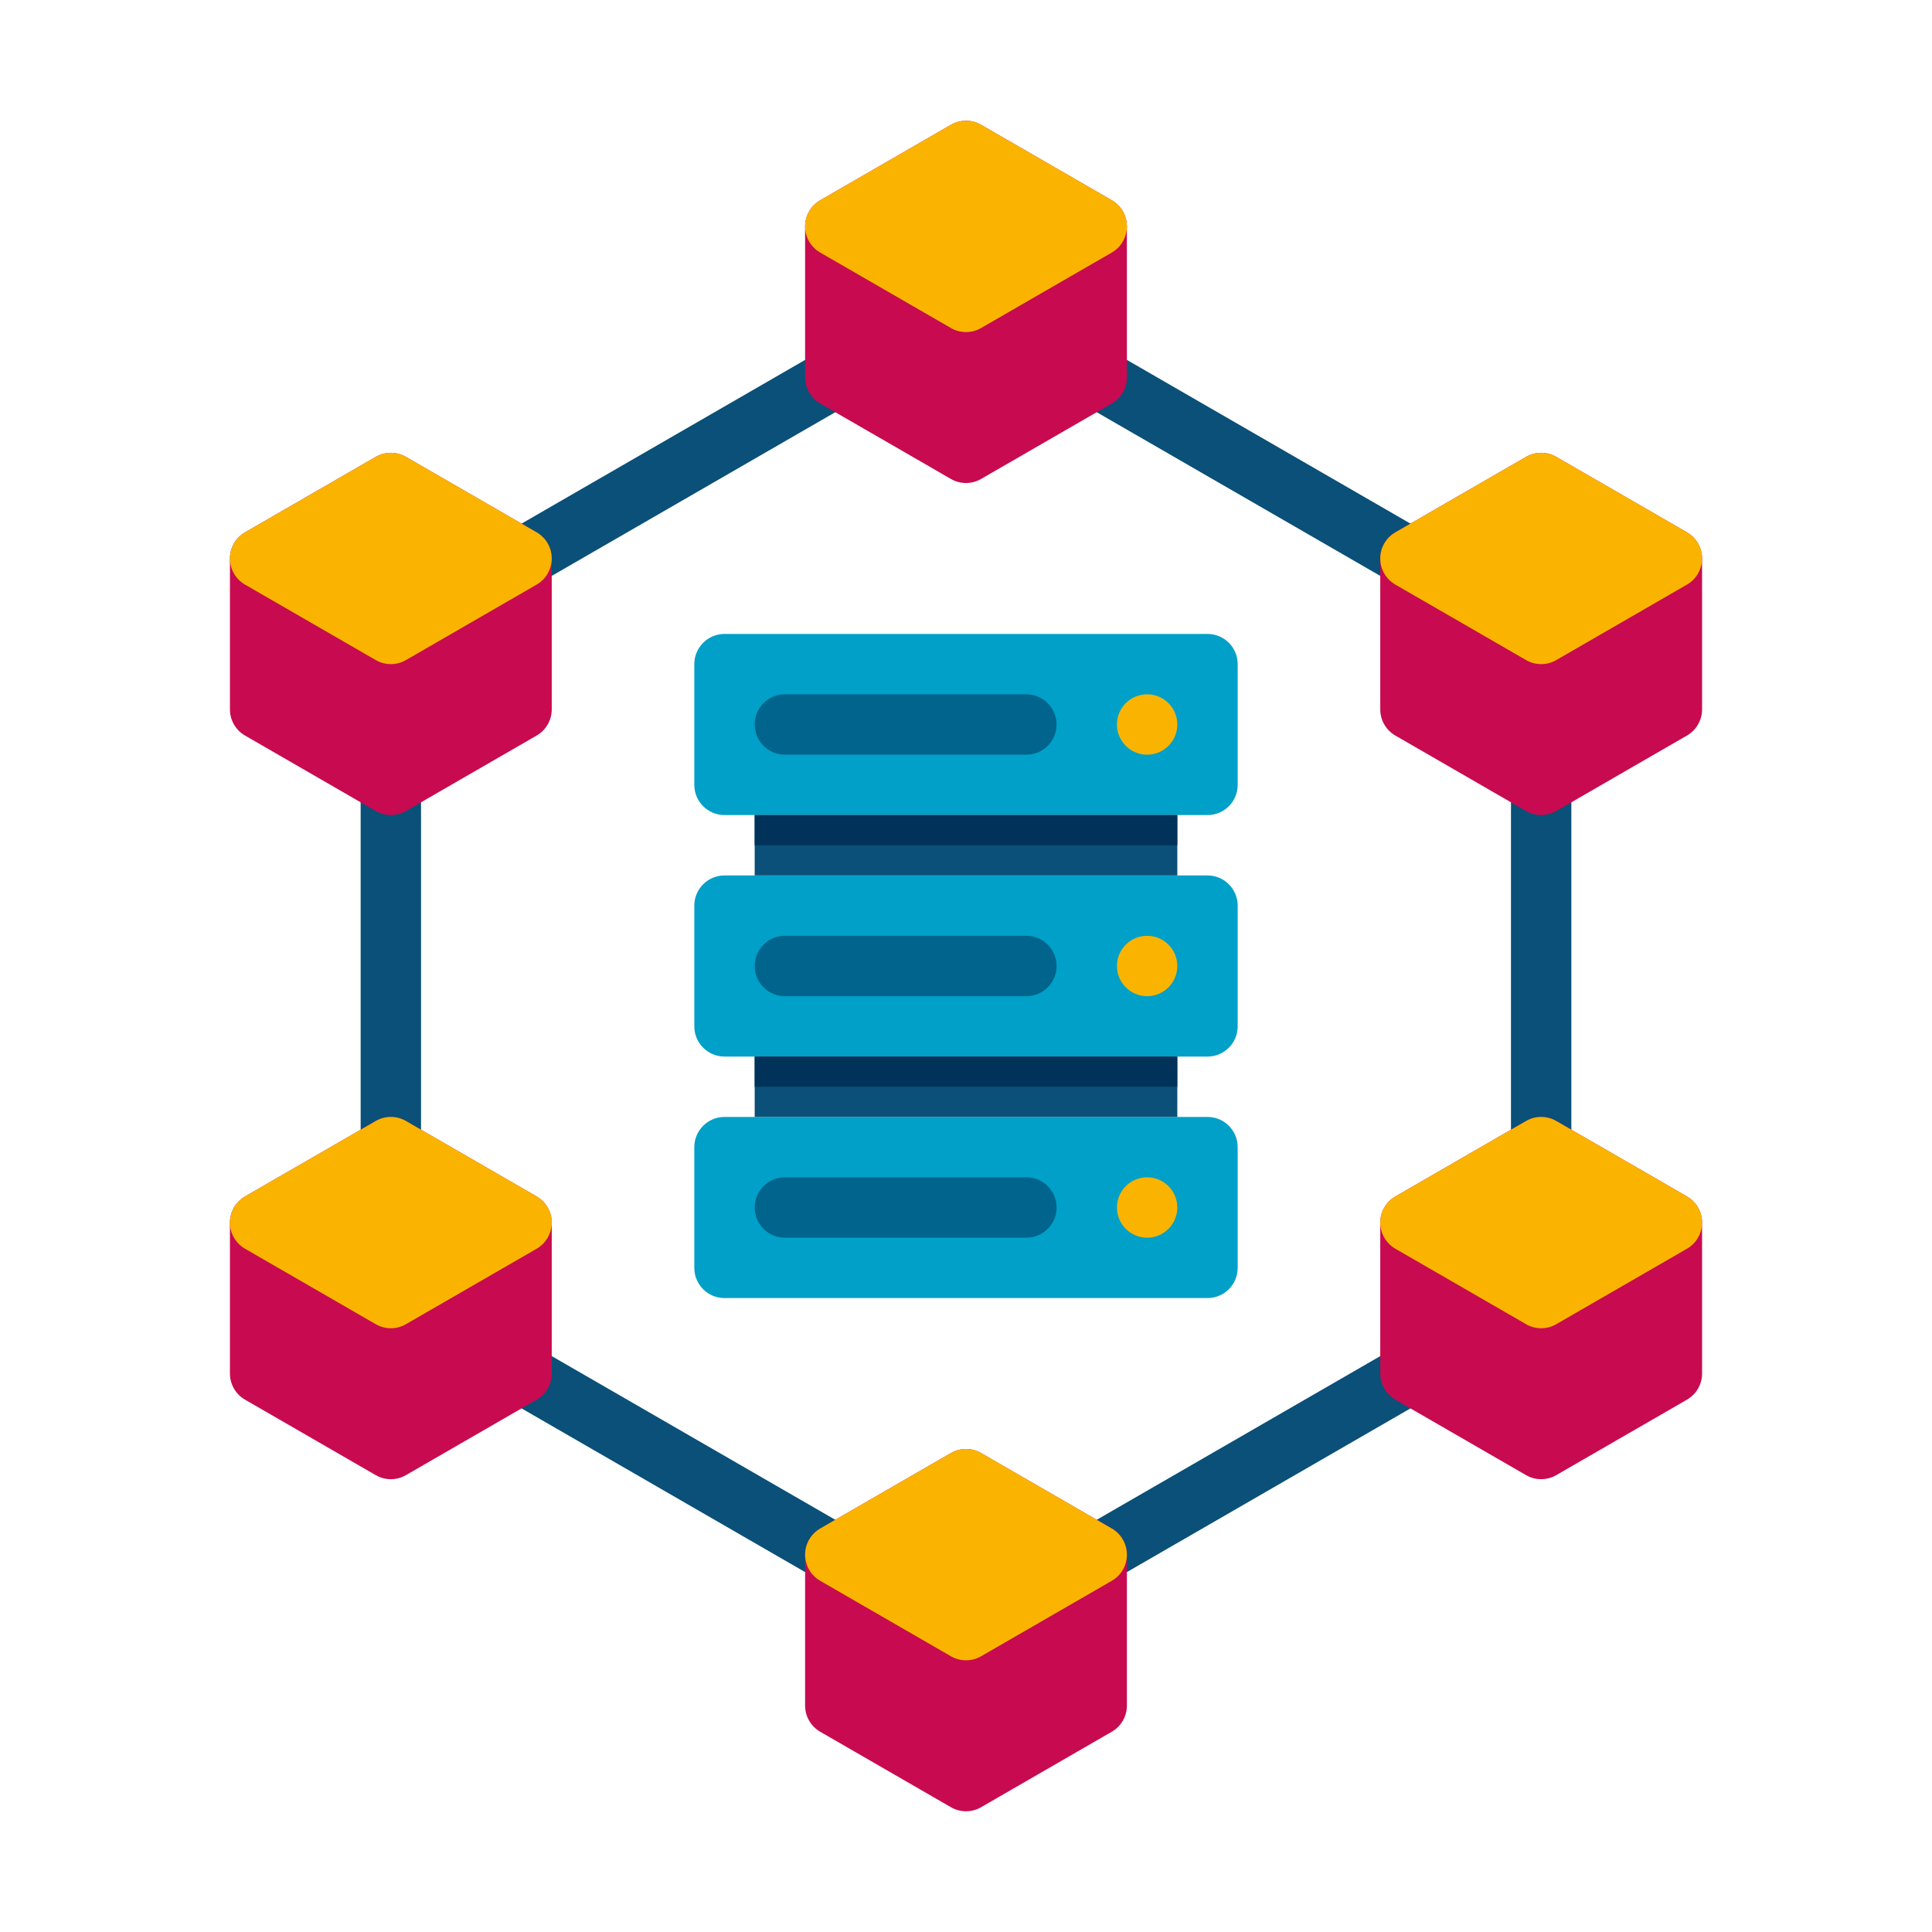
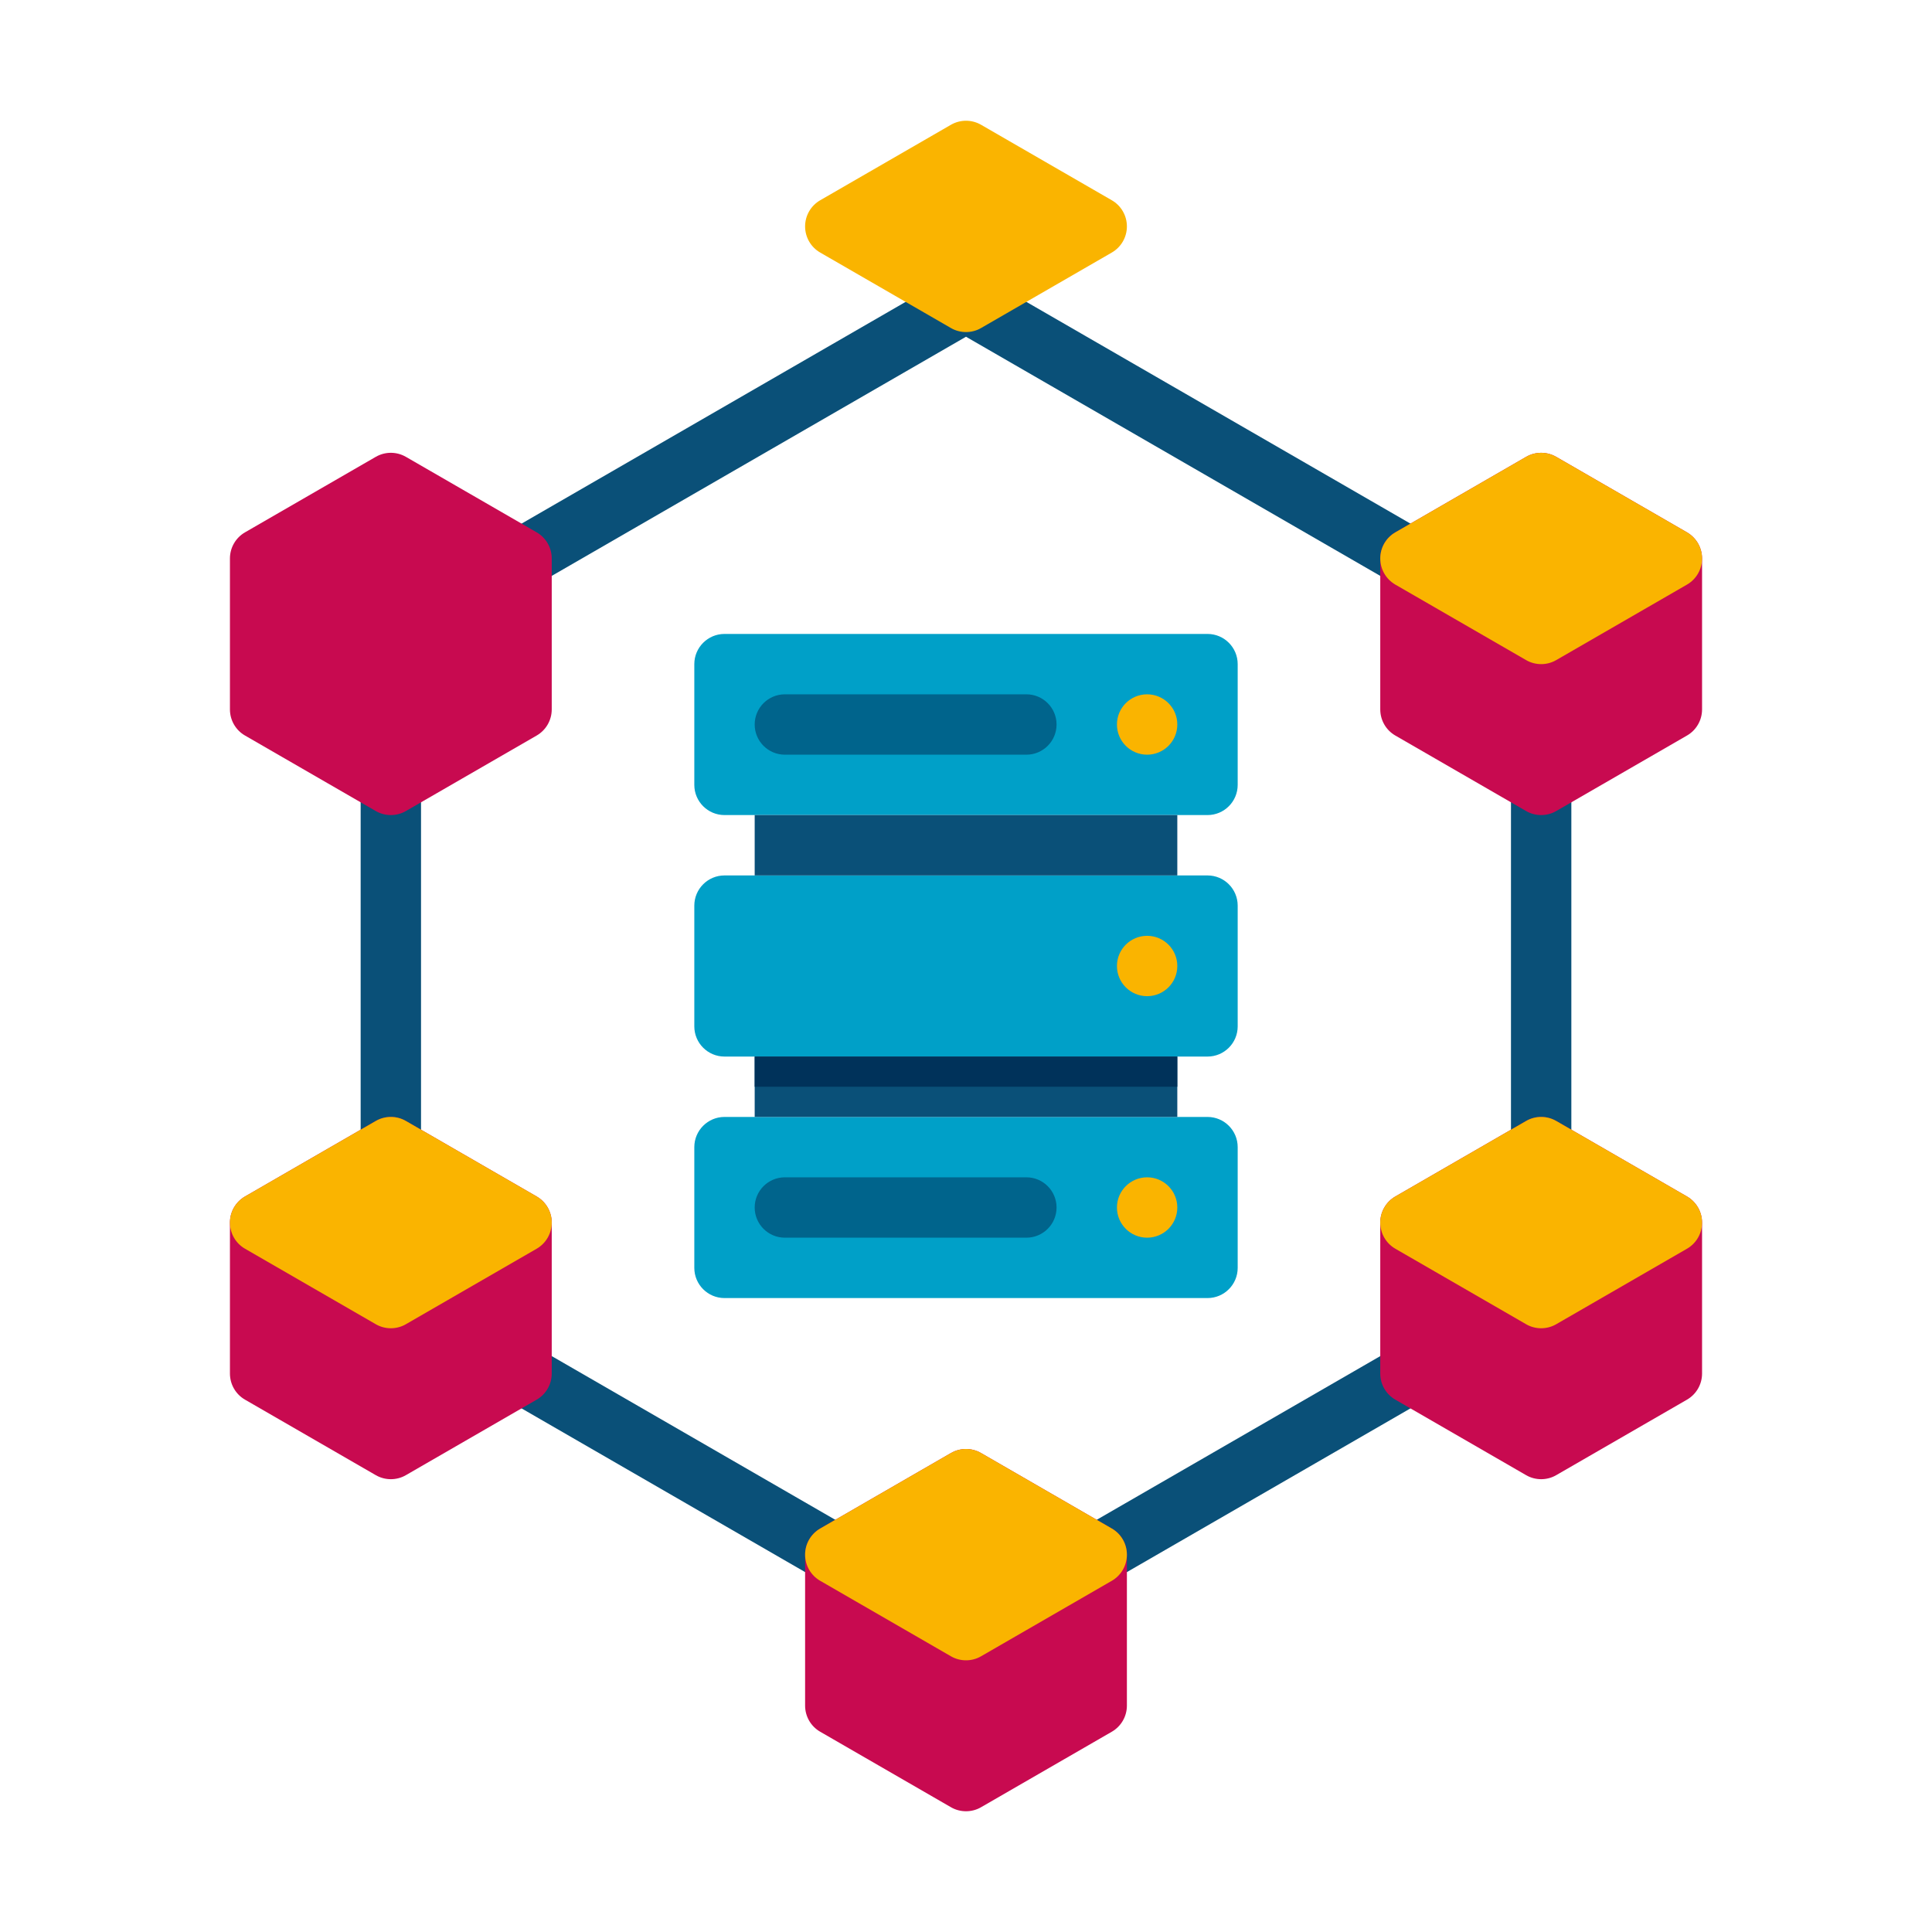
<svg xmlns="http://www.w3.org/2000/svg" version="1.1" x="0px" y="0px" viewBox="0 0 64 64" enable-background="new 0 0 64 64" xml:space="preserve">
  <g id="Captions">
</g>
  <g id="Icons">
    <g>
      <g>
        <path fill="#0A5078" d="M32,55c-0.173,0-0.346-0.044-0.5-0.134l-19.053-11c-0.31-0.179-0.5-0.509-0.5-0.866V21     c0-0.357,0.19-0.688,0.5-0.866l19.053-11c0.309-0.179,0.691-0.179,1,0l19.053,11c0.31,0.179,0.5,0.509,0.5,0.866v22     c0,0.357-0.19,0.688-0.5,0.866l-19.053,11C32.346,54.956,32.173,55,32,55z M13.947,42.423L32,52.845l18.053-10.422V21.577     L32,11.155L13.947,21.577V42.423z" />
      </g>
      <g>
        <g>
          <g>
            <path fill="#00A0C8" d="M40,27H24c-0.552,0-1-0.448-1-1v-4c0-0.552,0.448-1,1-1h16c0.552,0,1,0.448,1,1v4       C41,26.552,40.552,27,40,27z" />
          </g>
          <g>
            <path fill="#00648C" d="M34,25h-8c-0.552,0-1-0.448-1-1v0c0-0.552,0.448-1,1-1h8c0.552,0,1,0.448,1,1v0       C35,24.552,34.552,25,34,25z" />
          </g>
          <g>
            <circle fill="#FAB400" cx="38" cy="24" r="1" />
          </g>
          <g>
            <path fill="#00A0C8" d="M40,35H24c-0.552,0-1-0.448-1-1v-4c0-0.552,0.448-1,1-1h16c0.552,0,1,0.448,1,1v4       C41,34.552,40.552,35,40,35z" />
          </g>
          <g>
-             <path fill="#00648C" d="M34,33h-8c-0.552,0-1-0.448-1-1l0,0c0-0.552,0.448-1,1-1h8c0.552,0,1,0.448,1,1l0,0       C35,32.552,34.552,33,34,33z" />
-           </g>
+             </g>
          <g>
            <circle fill="#FAB400" cx="38" cy="32" r="1" />
          </g>
          <g>
            <path fill="#00A0C8" d="M40,43H24c-0.552,0-1-0.448-1-1v-4c0-0.552,0.448-1,1-1h16c0.552,0,1,0.448,1,1v4       C41,42.552,40.552,43,40,43z" />
          </g>
          <g>
            <path fill="#00648C" d="M34,41h-8c-0.552,0-1-0.448-1-1l0,0c0-0.552,0.448-1,1-1h8c0.552,0,1,0.448,1,1l0,0       C35,40.552,34.552,41,34,41z" />
          </g>
          <g>
            <circle fill="#FAB400" cx="38" cy="40" r="1" />
          </g>
        </g>
        <g>
          <rect x="25" y="27" fill="#0A5078" width="14" height="2" />
        </g>
        <g>
-           <rect x="25" y="27" fill="#00325A" width="14" height="1" />
-         </g>
+           </g>
        <g>
          <rect x="25" y="35" fill="#0A5078" width="14" height="2" />
        </g>
        <g>
          <rect x="25" y="35" fill="#00325A" width="14" height="1" />
        </g>
      </g>
      <g>
-         <path fill="#C80A50" d="M36.83,6.634l-4.33-2.5c-0.309-0.179-0.691-0.179-1,0l-4.33,2.5c-0.31,0.179-0.5,0.509-0.5,0.866v5     c0,0.357,0.19,0.688,0.5,0.866l4.33,2.5C31.654,15.956,31.827,16,32,16s0.346-0.044,0.5-0.134l4.33-2.5     c0.31-0.179,0.5-0.509,0.5-0.866v-5C37.33,7.143,37.14,6.813,36.83,6.634z" />
        <path fill="#FAB400" d="M36.83,6.634l-4.33-2.5c-0.309-0.179-0.691-0.179-1,0l-4.33,2.5c-0.31,0.179-0.5,0.509-0.5,0.866     s0.19,0.688,0.5,0.866l4.33,2.5C31.654,10.956,31.827,11,32,11s0.346-0.044,0.5-0.134l4.33-2.5c0.31-0.179,0.5-0.509,0.5-0.866     S37.14,6.813,36.83,6.634z" />
      </g>
      <g>
        <path fill="#C80A50" d="M36.83,50.634l-4.33-2.5c-0.309-0.179-0.691-0.179-1,0l-4.33,2.5c-0.31,0.179-0.5,0.509-0.5,0.866v5     c0,0.357,0.19,0.688,0.5,0.866l4.33,2.5C31.654,59.956,31.827,60,32,60s0.346-0.044,0.5-0.134l4.33-2.5     c0.31-0.179,0.5-0.509,0.5-0.866v-5C37.33,51.143,37.14,50.813,36.83,50.634z" />
        <path fill="#FAB400" d="M36.83,50.634l-4.33-2.5c-0.309-0.179-0.691-0.179-1,0l-4.33,2.5c-0.31,0.179-0.5,0.509-0.5,0.866     s0.19,0.688,0.5,0.866l4.33,2.5C31.654,54.956,31.827,55,32,55s0.346-0.044,0.5-0.134l4.33-2.5c0.31-0.179,0.5-0.509,0.5-0.866     S37.14,50.813,36.83,50.634z" />
      </g>
      <g>
        <path fill="#C80A50" d="M17.777,39.634l-4.33-2.5c-0.309-0.179-0.691-0.179-1,0l-4.33,2.5c-0.31,0.179-0.5,0.509-0.5,0.866v5     c0,0.357,0.19,0.688,0.5,0.866l4.33,2.5c0.154,0.089,0.327,0.134,0.5,0.134s0.346-0.044,0.5-0.134l4.33-2.5     c0.31-0.179,0.5-0.509,0.5-0.866v-5C18.277,40.143,18.087,39.813,17.777,39.634z" />
        <path fill="#FAB400" d="M17.777,39.634l-4.33-2.5c-0.309-0.179-0.691-0.179-1,0l-4.33,2.5c-0.31,0.179-0.5,0.509-0.5,0.866     s0.19,0.688,0.5,0.866l4.33,2.5c0.154,0.089,0.327,0.134,0.5,0.134s0.346-0.044,0.5-0.134l4.33-2.5     c0.31-0.179,0.5-0.509,0.5-0.866S18.087,39.813,17.777,39.634z" />
      </g>
      <g>
        <path fill="#C80A50" d="M55.883,17.634l-4.33-2.5c-0.309-0.179-0.691-0.179-1,0l-4.33,2.5c-0.31,0.179-0.5,0.509-0.5,0.866v5     c0,0.357,0.19,0.688,0.5,0.866l4.33,2.5C50.707,26.956,50.88,27,51.053,27s0.346-0.044,0.5-0.134l4.33-2.5     c0.31-0.179,0.5-0.509,0.5-0.866v-5C56.383,18.143,56.192,17.813,55.883,17.634z" />
        <path fill="#FAB400" d="M55.883,17.634l-4.33-2.5c-0.309-0.179-0.691-0.179-1,0l-4.33,2.5c-0.31,0.179-0.5,0.509-0.5,0.866     s0.19,0.688,0.5,0.866l4.33,2.5C50.707,21.956,50.88,22,51.053,22s0.346-0.044,0.5-0.134l4.33-2.5     c0.31-0.179,0.5-0.509,0.5-0.866S56.192,17.813,55.883,17.634z" />
      </g>
      <g>
        <path fill="#C80A50" d="M55.883,39.634l-4.33-2.5c-0.309-0.179-0.691-0.179-1,0l-4.33,2.5c-0.31,0.179-0.5,0.509-0.5,0.866v5     c0,0.357,0.19,0.688,0.5,0.866l4.33,2.5C50.707,48.956,50.88,49,51.053,49s0.346-0.044,0.5-0.134l4.33-2.5     c0.31-0.179,0.5-0.509,0.5-0.866v-5C56.383,40.143,56.192,39.813,55.883,39.634z" />
        <path fill="#FAB400" d="M55.883,39.634l-4.33-2.5c-0.309-0.179-0.691-0.179-1,0l-4.33,2.5c-0.31,0.179-0.5,0.509-0.5,0.866     s0.19,0.688,0.5,0.866l4.33,2.5C50.707,43.956,50.88,44,51.053,44s0.346-0.044,0.5-0.134l4.33-2.5     c0.31-0.179,0.5-0.509,0.5-0.866S56.192,39.813,55.883,39.634z" />
      </g>
      <g>
        <path fill="#C80A50" d="M17.777,17.634l-4.33-2.5c-0.309-0.179-0.691-0.179-1,0l-4.33,2.5c-0.31,0.179-0.5,0.509-0.5,0.866v5     c0,0.357,0.19,0.688,0.5,0.866l4.33,2.5c0.154,0.089,0.327,0.134,0.5,0.134s0.346-0.044,0.5-0.134l4.33-2.5     c0.31-0.179,0.5-0.509,0.5-0.866v-5C18.277,18.143,18.087,17.813,17.777,17.634z" />
-         <path fill="#FAB400" d="M17.777,17.634l-4.33-2.5c-0.309-0.179-0.691-0.179-1,0l-4.33,2.5c-0.31,0.179-0.5,0.509-0.5,0.866     s0.19,0.688,0.5,0.866l4.33,2.5c0.154,0.089,0.327,0.134,0.5,0.134s0.346-0.044,0.5-0.134l4.33-2.5     c0.31-0.179,0.5-0.509,0.5-0.866S18.087,17.813,17.777,17.634z" />
      </g>
    </g>
  </g>
</svg>